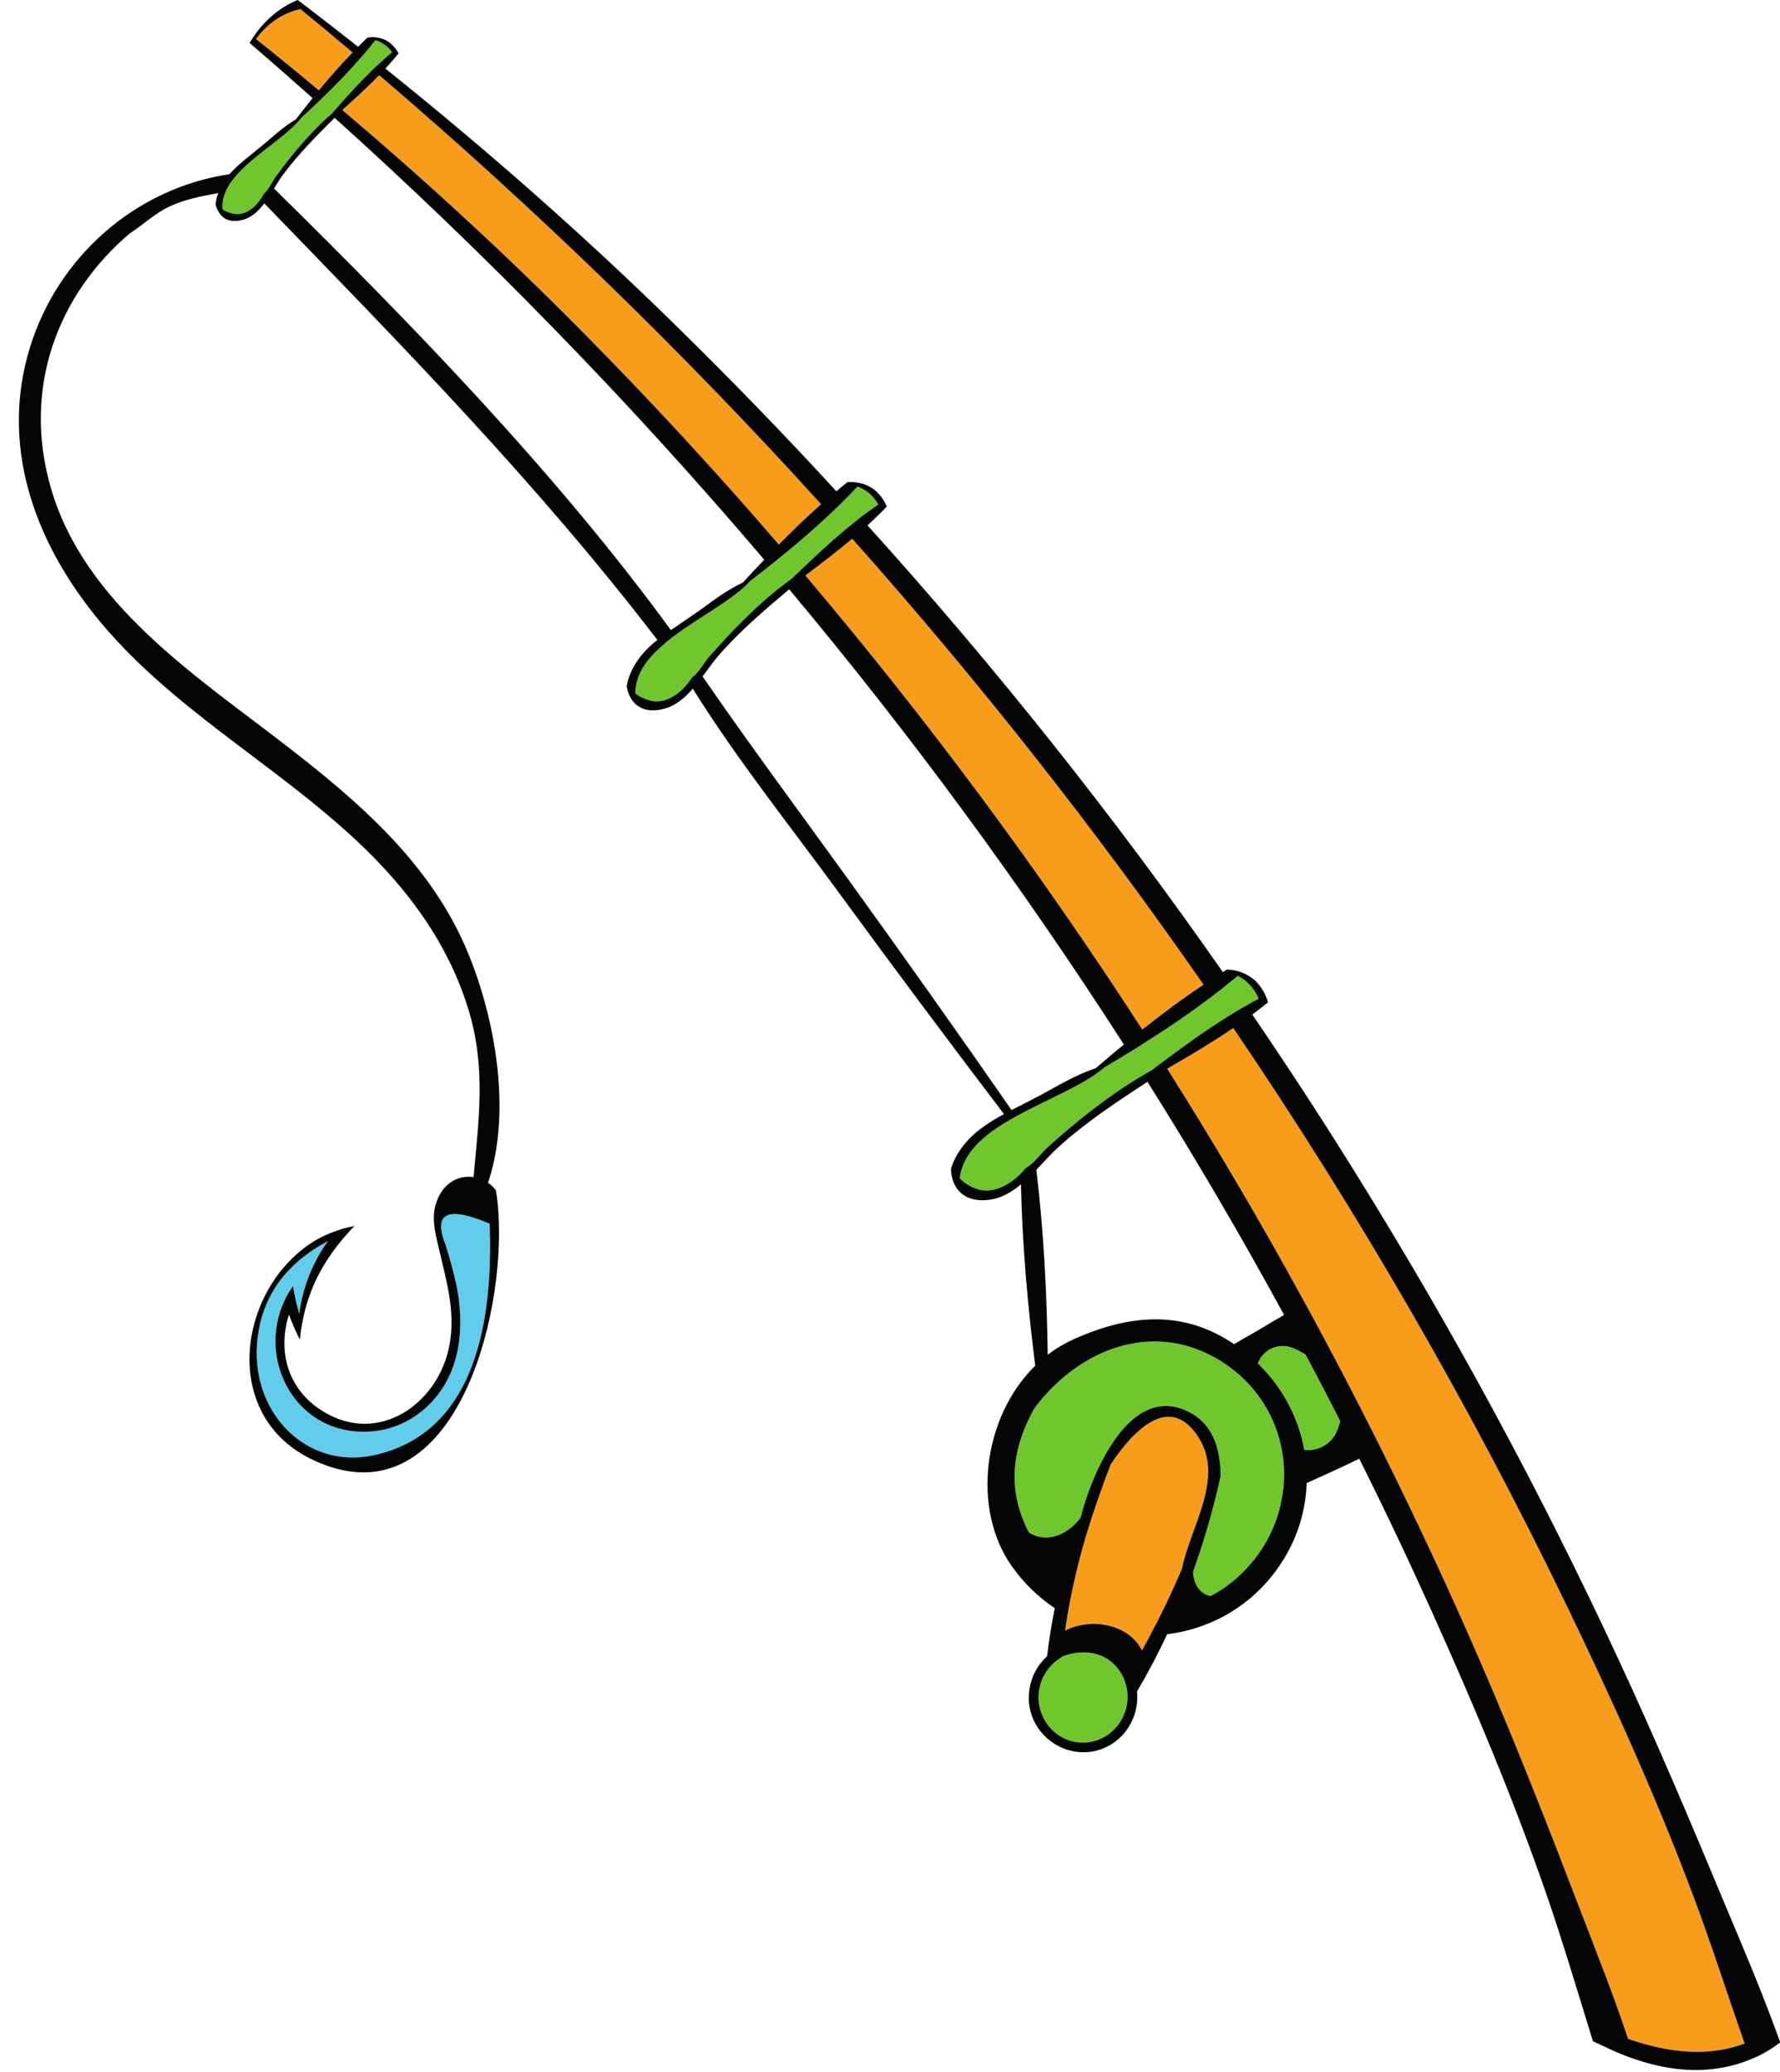
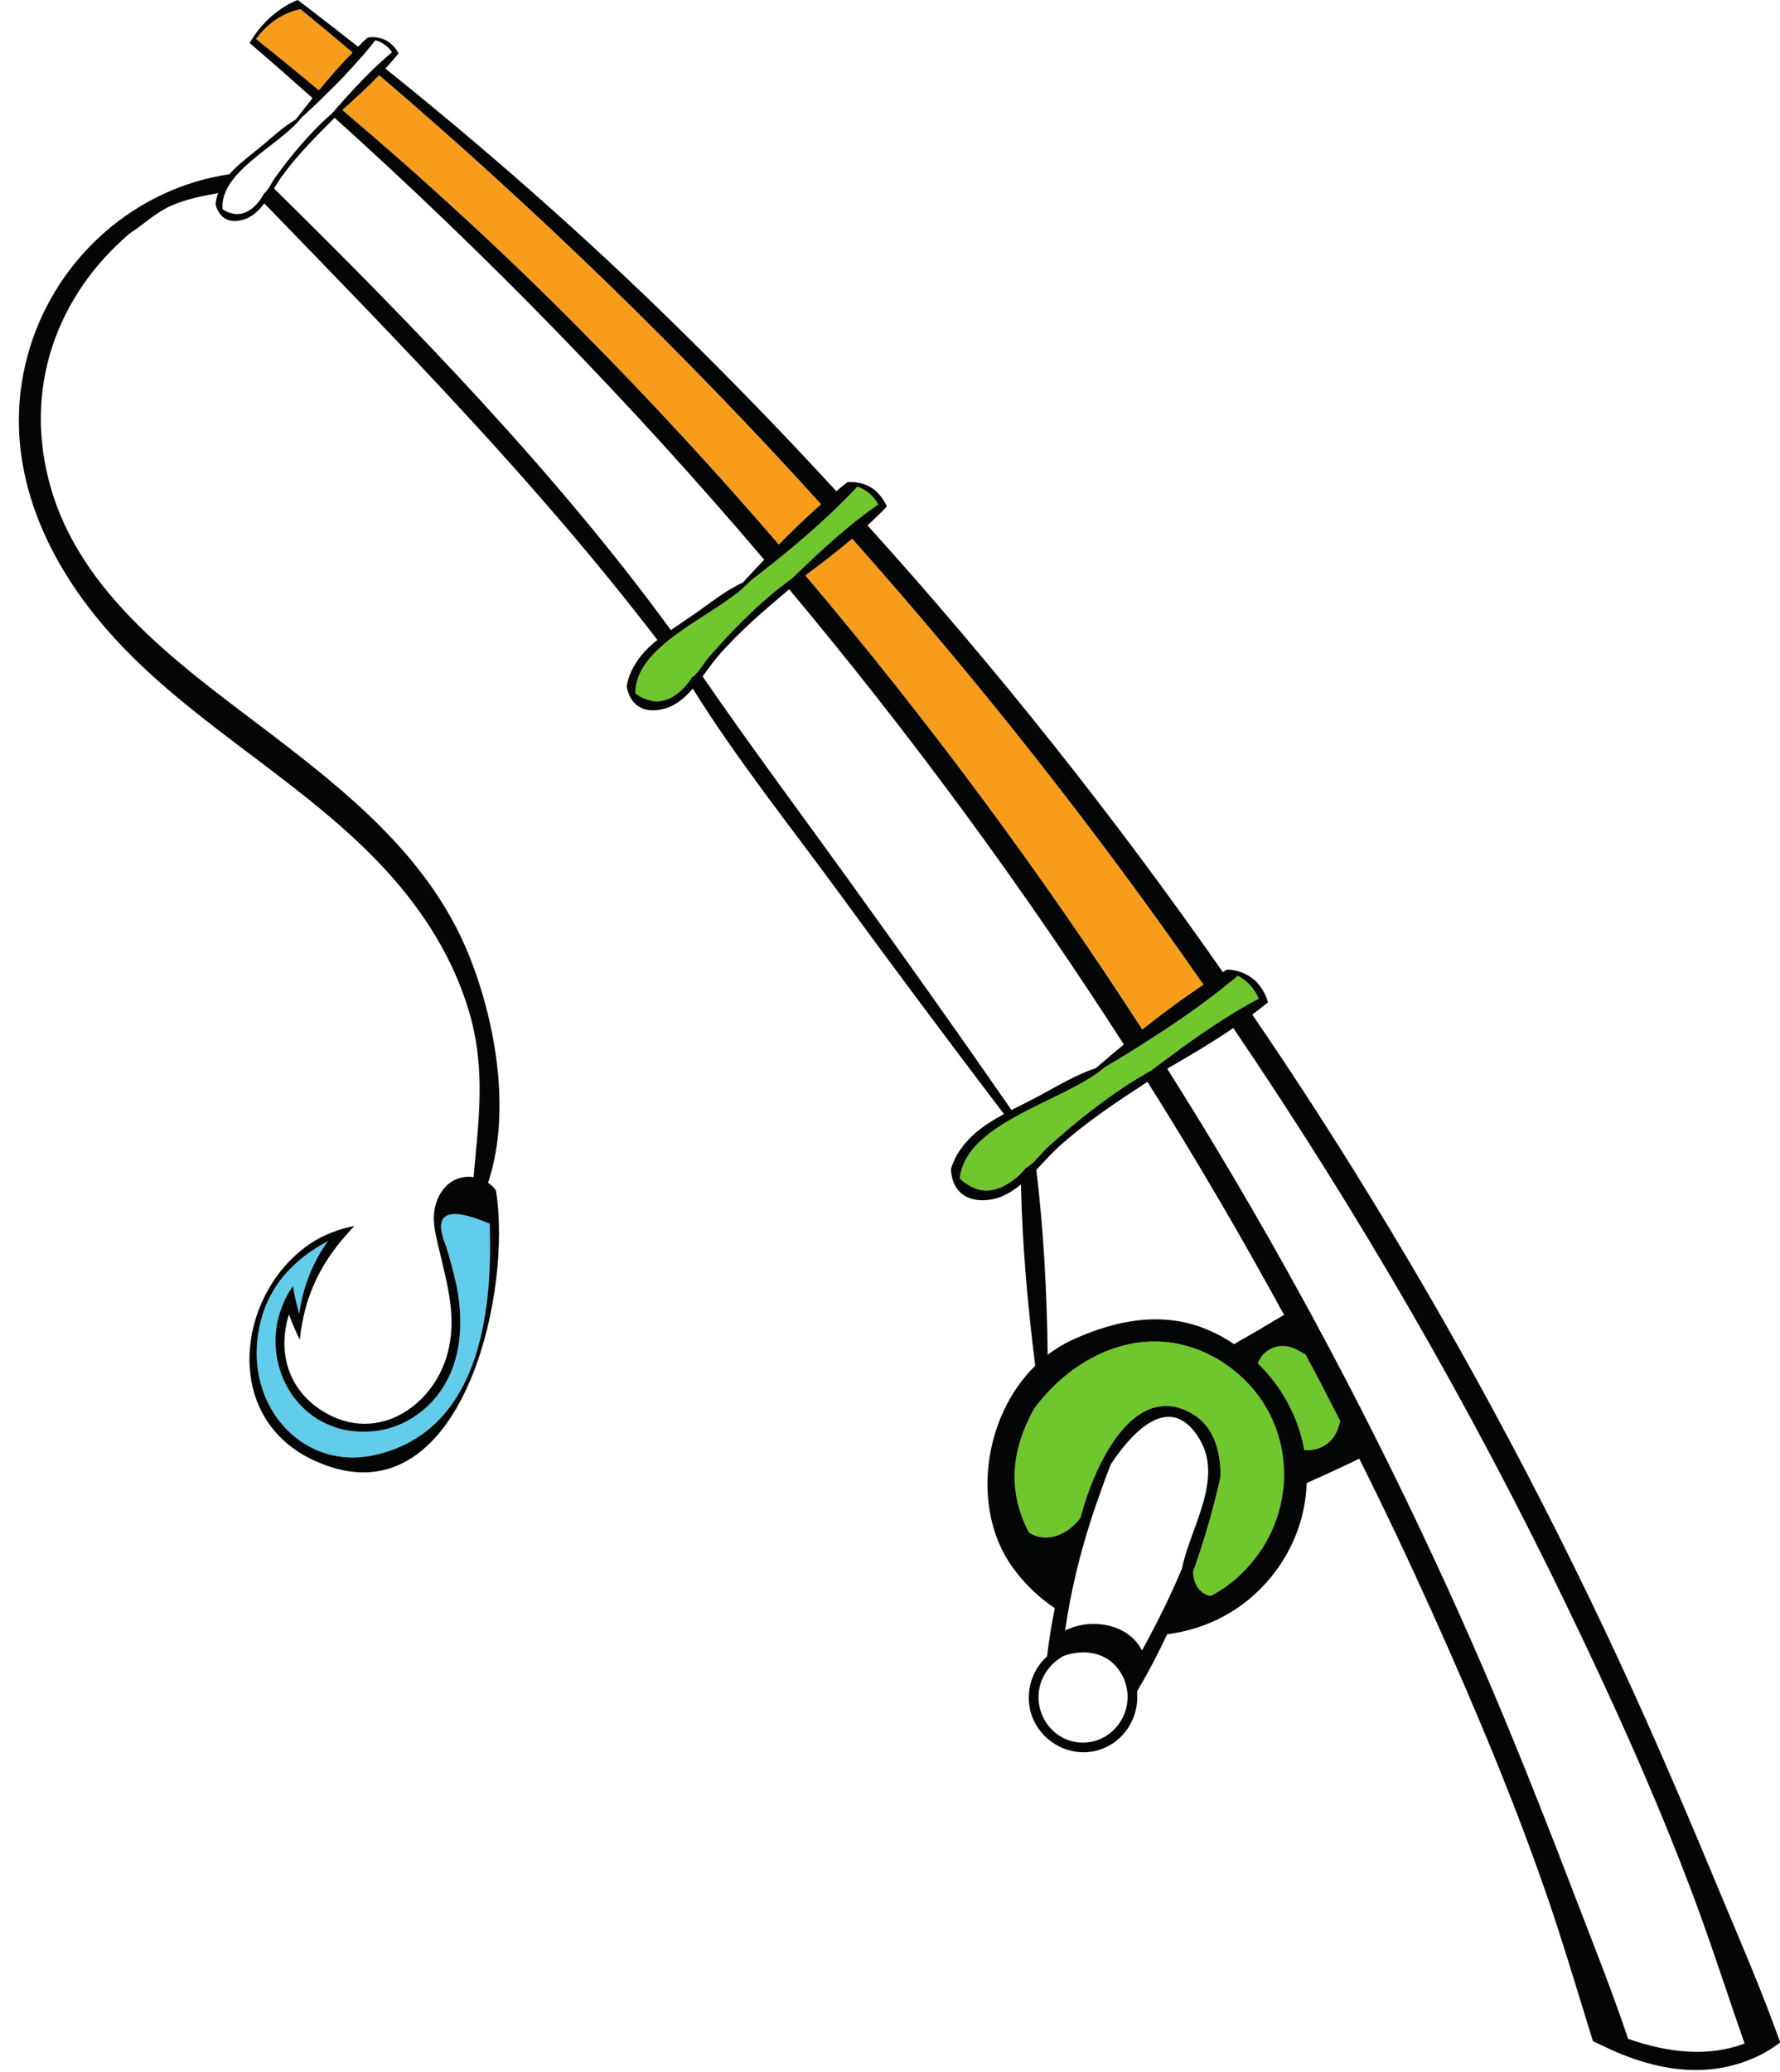
<svg xmlns="http://www.w3.org/2000/svg" height="450.4" preserveAspectRatio="xMidYMid meet" version="1.0" viewBox="-4.1 0.0 387.1 450.4" width="387.1" zoomAndPan="magnify">
  <g>
    <g id="change1_1">
      <path d="M 67.223 269.797 C 63.875 274.391 61.723 279.961 60.969 285.605 C 60.746 284.824 60.551 284.039 60.355 283.262 C 60.281 282.941 60.211 282.648 60.137 282.332 L 60.137 282.309 C 59.941 281.402 59.77 280.496 59.621 279.594 C 58.891 280.598 58.254 281.645 57.766 282.746 L 57.766 282.77 C 51.656 295.672 60.332 312.336 76.555 311.188 C 83.984 310.676 90.387 305.91 93.535 299.266 C 95.93 294.254 96.348 288.609 95.762 283.16 C 95.469 280.375 94.809 277.664 94.074 274.977 C 93.707 273.559 93.293 272.168 92.852 270.773 C 89.969 263.664 93.145 262.102 102.383 266.012 C 103.164 286.73 99.523 311.48 77.238 316.344 C 62.383 319.594 50.07 306.812 51.902 291.027 C 52.488 285.922 54.273 281.723 56.863 278.301 C 57.496 277.469 58.18 276.66 58.914 275.93 C 61.262 273.461 64.117 271.457 67.223 269.797" fill="#62cceb" />
    </g>
    <g id="change2_1">
-       <path d="M 240.164 364.602 C 237.598 359.297 232.027 358.195 227.09 360.031 C 226.969 360.105 226.848 360.176 226.75 360.25 C 225.332 361.129 224.109 362.301 223.23 363.742 L 223.23 363.77 C 222.695 364.602 222.277 365.551 222.035 366.602 C 221.422 369.07 221.812 371.562 222.914 373.641 C 223.621 374.961 224.598 376.105 225.82 377.012 C 227.387 378.16 229.316 378.844 231.418 378.82 L 231.711 378.82 C 233.98 378.746 235.984 377.891 237.551 376.57 C 239.016 375.324 240.113 373.664 240.676 371.832 C 241.312 369.777 241.312 367.48 240.457 365.332 C 240.383 365.09 240.285 364.844 240.164 364.602" fill="#70c72d" />
-     </g>
+       </g>
    <g id="change2_2">
      <path d="M 279.797 294.426 L 279.797 294.402 C 279.77 294.402 279.746 294.402 279.723 294.379 C 277.84 293.324 276.301 292.371 274.078 292.664 C 271.855 292.961 270.191 294.426 269.434 296.379 C 274.809 301.562 278.281 308.207 279.551 315.219 C 281.262 315.363 282.945 315.023 284.484 313.875 C 286.27 312.555 286.855 310.82 287.371 308.938 C 284.902 304.078 282.387 299.238 279.797 294.426" fill="#70c72d" />
    </g>
    <g id="change2_3">
      <path d="M 261.934 296.234 C 261.543 295.941 261.129 295.695 260.711 295.453 C 260.395 295.258 260.078 295.086 259.758 294.938 C 246.859 287.926 232.98 292.766 223.816 302.609 C 223.184 303.27 222.594 303.953 222.035 304.641 C 221.594 305.176 221.18 305.715 220.789 306.254 C 216.266 314.387 214.582 323.43 219.664 333.152 C 222.008 334.617 224.867 334.691 227.801 332.836 C 228.996 332.078 230 331.125 230.832 330.023 C 230.879 329.879 230.953 329.707 231 329.562 C 230.977 329.535 231 329.488 231.023 329.465 C 232.176 324.992 234.52 318.664 237.867 313.656 C 238.797 312.262 239.797 310.969 240.898 309.844 C 244.684 305.957 249.375 304.125 254.898 307.18 C 258.781 309.328 260.641 313.215 261.152 317.734 C 261.301 318.785 261.348 319.887 261.324 320.984 C 261.301 321.012 261.301 321.012 261.301 321.035 C 261.301 321.059 261.301 321.059 261.301 321.082 C 261.301 321.105 261.301 321.105 261.301 321.133 C 259.906 327.387 258.195 333.52 256.094 339.555 C 255.996 339.895 255.875 340.215 255.754 340.559 C 255.754 340.582 255.754 340.582 255.727 340.605 L 255.727 340.629 C 255.605 340.973 255.484 341.312 255.363 341.633 C 255.363 342.145 255.434 342.684 255.559 343.195 C 256.047 345.297 257.438 346.617 259.172 346.957 C 261.199 345.906 263.133 344.59 264.938 342.977 C 270.609 337.918 273.906 331.395 274.836 324.676 C 274.906 324.258 274.957 323.867 275.008 323.453 C 276.031 313.141 271.633 302.562 261.934 296.234" fill="#70c72d" />
    </g>
    <g id="change2_4">
-       <path d="M 79.586 9.75 C 78.949 9.262 78.242 8.941 77.531 8.746 C 76.824 9.652 76.09 10.555 75.336 11.434 C 74.969 11.875 74.578 12.34 74.16 12.777 C 71.766 15.539 69.203 18.203 66.562 20.742 C 66.023 21.281 65.512 21.797 64.973 22.309 C 63.801 23.434 62.605 24.531 61.43 25.605 C 57.766 30.422 48.238 35.109 45.207 41.145 C 45.133 41.316 45.035 41.488 44.988 41.66 C 44.426 42.883 44.18 44.152 44.305 45.496 C 44.891 45.938 45.719 46.277 46.77 46.473 C 49.238 46.91 51.34 45.078 52.539 43.344 C 52.734 43.078 52.906 42.809 53.051 42.539 C 53.125 42.395 53.199 42.246 53.27 42.121 C 54.246 41.367 55.031 39.582 55.762 38.555 C 56.008 38.238 56.227 37.922 56.473 37.605 C 57.789 35.797 59.207 34.012 60.648 32.301 C 62.898 29.66 65.242 27.121 67.855 24.871 C 67.93 24.824 67.98 24.75 68.051 24.703 C 68.051 24.703 68.051 24.68 68.078 24.68 C 68.102 24.68 68.102 24.68 68.102 24.652 C 68.125 24.652 68.125 24.629 68.125 24.629 C 68.566 24.141 68.98 23.652 69.422 23.141 C 71.84 20.402 74.332 17.691 76.945 15.148 C 77.41 14.711 77.875 14.246 78.363 13.828 C 79.27 12.973 80.195 12.145 81.148 11.363 C 80.734 10.727 80.219 10.215 79.586 9.75" fill="#70c72d" />
-     </g>
+       </g>
    <g id="change2_5">
-       <path d="M 182.379 105.773 C 181.449 106.75 180.52 107.754 179.543 108.707 C 178.52 109.73 177.469 110.758 176.391 111.758 C 173.312 114.668 170.09 117.477 166.789 120.164 C 165.617 121.141 164.441 122.094 163.246 123.023 C 161.879 124.121 160.484 125.223 159.094 126.273 C 158.848 126.543 158.578 126.812 158.312 127.078 C 154.156 131.137 146.68 134.852 141.133 139.32 C 140.695 139.688 140.277 140.027 139.863 140.422 C 136.469 143.375 134.074 146.723 134.074 150.707 C 134.828 151.367 135.883 151.902 137.25 152.27 C 140.742 153.246 143.945 150.586 145.68 148.289 C 145.973 147.922 146.191 147.578 146.387 147.262 C 146.68 147.066 146.949 146.82 147.242 146.527 C 148.27 145.453 149.223 143.816 150.078 142.816 C 150.418 142.426 150.762 142.031 151.129 141.641 C 153.105 139.395 155.16 137.195 157.309 135.07 C 160.219 132.16 163.27 129.398 166.547 126.934 C 167.008 126.566 167.496 126.199 167.988 125.859 C 167.988 125.859 168.012 125.809 168.035 125.832 C 168.059 125.832 168.035 125.809 168.059 125.785 C 168.086 125.785 168.086 125.762 168.109 125.762 C 168.742 125.148 169.379 124.539 170.039 123.93 C 173.117 120.973 176.293 118.016 179.566 115.277 C 180.719 114.324 181.863 113.371 183.039 112.492 C 184.309 111.492 185.602 110.562 186.898 109.656 C 186.41 108.754 185.773 108.02 185.016 107.312 C 184.211 106.629 183.309 106.117 182.379 105.773" fill="#70c72d" />
+       <path d="M 182.379 105.773 C 181.449 106.75 180.52 107.754 179.543 108.707 C 178.52 109.73 177.469 110.758 176.391 111.758 C 173.312 114.668 170.09 117.477 166.789 120.164 C 165.617 121.141 164.441 122.094 163.246 123.023 C 161.879 124.121 160.484 125.223 159.094 126.273 C 158.848 126.543 158.578 126.812 158.312 127.078 C 154.156 131.137 146.68 134.852 141.133 139.32 C 140.695 139.688 140.277 140.027 139.863 140.422 C 136.469 143.375 134.074 146.723 134.074 150.707 C 134.828 151.367 135.883 151.902 137.25 152.27 C 140.742 153.246 143.945 150.586 145.68 148.289 C 145.973 147.922 146.191 147.578 146.387 147.262 C 146.68 147.066 146.949 146.82 147.242 146.527 C 148.27 145.453 149.223 143.816 150.078 142.816 C 150.418 142.426 150.762 142.031 151.129 141.641 C 153.105 139.395 155.16 137.195 157.309 135.07 C 160.219 132.16 163.27 129.398 166.547 126.934 C 167.008 126.566 167.496 126.199 167.988 125.859 C 168.059 125.832 168.035 125.809 168.059 125.785 C 168.086 125.785 168.086 125.762 168.109 125.762 C 168.742 125.148 169.379 124.539 170.039 123.93 C 173.117 120.973 176.293 118.016 179.566 115.277 C 180.719 114.324 181.863 113.371 183.039 112.492 C 184.309 111.492 185.602 110.562 186.898 109.656 C 186.41 108.754 185.773 108.02 185.016 107.312 C 184.211 106.629 183.309 106.117 182.379 105.773" fill="#70c72d" />
    </g>
    <g id="change2_6">
      <path d="M 218.93 253.938 C 219.613 253.598 220.324 252.961 221.031 252.277 C 221.031 252.277 221.031 252.277 221.031 252.254 C 221.984 251.277 222.891 250.176 223.695 249.441 C 226.652 246.758 229.707 244.164 232.883 241.699 C 236.621 238.812 240.457 236.078 244.512 233.73 C 245.051 233.391 245.613 233.074 246.148 232.777 C 246.148 232.777 246.176 232.73 246.199 232.754 C 246.223 232.754 246.223 232.73 246.246 232.707 C 246.273 232.707 246.273 232.684 246.297 232.684 C 247.129 232.047 247.961 231.438 248.789 230.824 C 253.262 227.477 257.855 224.152 262.547 221.223 C 263.988 220.293 265.453 219.414 266.918 218.609 C 267.824 218.07 268.727 217.582 269.629 217.117 C 269.215 216.043 268.605 215.141 267.824 214.234 C 267.016 213.328 266.086 212.645 265.086 212.133 C 264.523 212.598 263.961 213.086 263.375 213.527 C 262.082 214.602 260.785 215.629 259.441 216.629 C 255.043 219.977 250.449 223.129 245.758 226.086 C 244.316 227.039 242.875 227.941 241.434 228.82 C 239.652 229.922 237.867 230.996 236.082 232.047 C 231.66 235.906 223.672 238.91 216.855 242.699 C 216.316 242.992 215.805 243.285 215.289 243.578 C 209.742 246.828 205.246 250.715 204.613 256.141 C 205.371 256.969 206.469 257.727 207.961 258.336 C 211.676 259.875 215.586 257.434 217.879 255.137 C 218.27 254.723 218.637 254.305 218.93 253.938" fill="#70c72d" />
    </g>
    <g id="change3_1">
-       <path d="M 237.477 318.297 C 236.719 320.227 235.984 322.184 235.301 324.137 C 235.301 324.16 235.277 324.211 235.277 324.234 C 232.906 330.781 230.879 337.43 229.387 344.297 C 229.363 344.344 229.363 344.418 229.34 344.465 C 228.852 346.688 228.41 348.938 228.047 351.211 C 227.875 352.309 227.68 353.383 227.531 354.461 C 233.152 351.602 241.359 352.992 244.242 358.785 C 244.855 357.711 245.441 356.633 246.004 355.535 C 247.004 353.676 247.961 351.797 248.887 349.891 C 249.059 349.57 249.203 349.277 249.352 348.961 C 250.621 346.301 251.844 343.637 252.969 340.922 C 252.992 340.898 252.992 340.875 252.969 340.852 C 254.824 331.957 262.031 321.523 256.73 312.773 C 250.793 303.027 243.07 309.918 237.477 318.297" fill="#f89d1b" />
-     </g>
+       </g>
    <g id="change3_2">
      <path d="M 61.234 1.98 C 59.988 2.246 58.742 2.688 57.449 3.348 C 55.055 4.594 53.098 6.379 51.586 8.48 C 56.176 12.145 60.723 15.855 65.242 19.645 C 67.59 16.812 70.008 14.023 72.574 11.41 C 68.809 8.234 65.047 5.082 61.234 1.98" fill="#f89d1b" />
    </g>
    <g id="change3_3">
      <path d="M 78.363 16.348 C 75.922 18.863 73.305 21.258 70.691 23.602 C 70.617 23.652 70.543 23.699 70.496 23.773 L 70.348 23.922 C 88.383 39.191 105.777 55.172 122.395 71.957 C 137.199 86.91 151.52 102.402 165.273 118.383 C 168.23 115.352 171.309 112.418 174.461 109.609 C 144.508 76.551 112.352 45.371 78.363 16.348" fill="#f89d1b" />
    </g>
    <g id="change3_4">
      <path d="M 257.633 214.062 C 234.176 180.27 208.621 147.898 181.23 117.109 C 178.129 119.727 174.879 122.219 171.602 124.684 C 171.527 124.734 171.434 124.809 171.336 124.879 C 171.234 124.953 171.164 125.027 171.066 125.125 C 197.574 156.398 222.082 189.434 244.316 223.812 C 248.641 220.391 253.09 217.07 257.633 214.062" fill="#f89d1b" />
    </g>
    <g id="change3_5">
-       <path d="M 363.992 411.758 C 355.98 390.449 346.547 369.609 336.629 349.086 C 315.566 305.469 291.305 263.52 264.109 223.496 L 264.086 223.496 C 259.688 226.5 255.043 229.262 250.379 231.949 C 250.277 231.996 250.156 232.07 250.059 232.145 C 249.961 232.219 249.84 232.289 249.742 232.34 C 254.676 240.16 259.516 248.051 264.207 256.016 C 269.559 265.059 274.762 274.219 279.797 283.453 C 280.188 284.164 280.602 284.895 280.992 285.629 C 285.879 294.645 290.645 303.762 295.238 312.922 C 295.555 313.531 295.871 314.168 296.164 314.777 C 303.934 330.344 311.289 346.102 318.203 362.082 C 325.777 379.625 332.742 397.438 339.586 415.273 C 343.129 424.484 346.816 433.77 349.969 443.227 C 358.668 446.258 367.414 447.234 375.305 444.23 C 371.496 433.402 368.023 422.457 363.992 411.758" fill="#f89d1b" />
-     </g>
+       </g>
    <g id="change4_1">
      <path d="M 349.969 443.227 C 346.816 433.77 343.129 424.484 339.586 415.273 C 332.742 397.438 325.777 379.625 318.203 362.082 C 311.289 346.102 303.934 330.344 296.164 314.777 C 295.871 314.168 295.555 313.531 295.238 312.922 C 290.645 303.762 285.879 294.645 280.992 285.629 C 280.602 284.895 280.188 284.164 279.797 283.453 C 274.762 274.219 269.559 265.059 264.207 256.016 C 259.516 248.051 254.676 240.16 249.742 232.34 C 249.84 232.289 249.961 232.219 250.059 232.145 C 250.156 232.07 250.277 231.996 250.379 231.949 C 255.043 229.262 259.688 226.5 264.086 223.496 L 264.109 223.496 C 291.305 263.52 315.566 305.469 336.629 349.086 C 346.547 369.609 355.98 390.449 363.992 411.758 C 368.023 422.457 371.496 433.402 375.305 444.23 C 367.414 447.234 358.668 446.258 349.969 443.227 Z M 284.484 313.875 C 282.945 315.023 281.262 315.363 279.551 315.219 C 278.281 308.207 274.809 301.562 269.434 296.379 C 270.191 294.426 271.855 292.961 274.078 292.664 C 276.301 292.371 277.84 293.324 279.723 294.379 C 279.746 294.402 279.77 294.402 279.797 294.402 L 279.797 294.426 C 282.387 299.238 284.902 304.078 287.371 308.938 C 286.855 310.82 286.27 312.555 284.484 313.875 Z M 275.008 323.453 C 274.957 323.867 274.906 324.258 274.836 324.676 C 273.906 331.395 270.609 337.918 264.938 342.977 C 263.133 344.59 261.199 345.906 259.172 346.957 C 257.438 346.617 256.047 345.297 255.559 343.195 C 255.434 342.684 255.363 342.145 255.363 341.633 C 255.484 341.312 255.605 340.973 255.727 340.629 L 255.727 340.605 C 255.754 340.582 255.754 340.582 255.754 340.559 C 255.875 340.215 255.996 339.895 256.094 339.555 C 258.195 333.52 259.906 327.387 261.301 321.133 C 261.301 321.105 261.301 321.105 261.301 321.082 C 261.301 321.059 261.301 321.059 261.301 321.035 C 261.301 321.012 261.301 321.012 261.324 320.984 C 261.348 319.887 261.301 318.785 261.152 317.734 C 260.641 313.215 258.781 309.328 254.898 307.18 C 249.375 304.125 244.684 305.957 240.898 309.844 C 239.797 310.969 238.797 312.262 237.867 313.656 C 234.52 318.664 232.176 324.992 231.023 329.465 C 231 329.488 230.977 329.535 231 329.562 C 230.953 329.707 230.879 329.879 230.832 330.023 C 230 331.125 228.996 332.078 227.801 332.836 C 224.867 334.691 222.008 334.617 219.664 333.152 C 214.582 323.43 216.266 314.387 220.789 306.254 C 221.18 305.715 221.594 305.176 222.035 304.641 C 222.594 303.953 223.184 303.27 223.816 302.609 C 232.98 292.766 246.859 287.926 259.758 294.938 C 260.078 295.086 260.395 295.258 260.711 295.453 C 261.129 295.695 261.543 295.941 261.934 296.234 C 271.633 302.562 276.031 313.141 275.008 323.453 Z M 252.969 340.922 C 251.844 343.637 250.621 346.301 249.352 348.961 C 249.203 349.277 249.059 349.57 248.887 349.891 C 247.961 351.797 247.004 353.676 246.004 355.535 C 245.441 356.633 244.855 357.711 244.242 358.785 C 241.359 352.992 233.152 351.602 227.531 354.461 C 227.68 353.383 227.875 352.309 228.047 351.211 C 228.41 348.938 228.852 346.688 229.34 344.465 C 229.363 344.418 229.363 344.344 229.387 344.297 C 230.879 337.43 232.906 330.781 235.277 324.234 C 235.277 324.211 235.301 324.16 235.301 324.137 C 235.984 322.184 236.719 320.227 237.477 318.297 C 243.07 309.918 250.793 303.027 256.73 312.773 C 262.031 321.523 254.824 331.957 252.969 340.852 C 252.992 340.875 252.992 340.898 252.969 340.922 Z M 240.676 371.832 C 240.113 373.664 239.016 375.324 237.551 376.57 C 235.984 377.891 233.98 378.746 231.711 378.82 L 231.418 378.82 C 229.316 378.844 227.387 378.16 225.82 377.012 C 224.598 376.105 223.621 374.961 222.914 373.641 C 221.812 371.562 221.422 369.07 222.035 366.602 C 222.277 365.551 222.695 364.602 223.23 363.77 L 223.23 363.742 C 224.109 362.301 225.332 361.129 226.75 360.25 C 226.848 360.176 226.969 360.105 227.09 360.031 C 232.027 358.195 237.598 359.297 240.164 364.602 C 240.285 364.844 240.383 365.09 240.457 365.332 C 241.312 367.48 241.312 369.777 240.676 371.832 Z M 275.152 285.852 C 272.613 287.289 270.145 288.855 267.676 290.246 C 266.527 290.883 265.402 291.543 264.281 292.203 C 262.984 291.32 261.594 290.516 260.152 289.809 C 249.547 284.578 238.672 286.926 229.191 291.227 C 227.238 292.129 225.406 293.23 223.746 294.523 C 223.574 281.086 222.863 267.426 221.277 254.305 C 222.938 252.57 224.504 250.785 226.039 249.395 C 232.074 243.945 238.746 239.547 245.441 235.176 C 255.875 251.738 265.77 268.648 275.152 285.852 Z M 218.93 253.938 C 218.637 254.305 218.27 254.723 217.879 255.137 C 215.586 257.434 211.676 259.875 207.961 258.336 C 206.469 257.727 205.371 256.969 204.613 256.141 C 205.246 250.715 209.742 246.828 215.289 243.578 C 215.805 243.285 216.316 242.992 216.855 242.699 C 223.672 238.91 231.66 235.906 236.082 232.047 C 237.867 230.996 239.652 229.922 241.434 228.82 C 242.875 227.941 244.316 227.039 245.758 226.086 C 250.449 223.129 255.043 219.977 259.441 216.629 C 260.785 215.629 262.082 214.602 263.375 213.527 C 263.961 213.086 264.523 212.598 265.086 212.133 C 266.086 212.645 267.016 213.328 267.824 214.234 C 268.605 215.141 269.215 216.043 269.629 217.117 C 268.727 217.582 267.824 218.07 266.918 218.609 C 265.453 219.414 263.988 220.293 262.547 221.223 C 257.855 224.152 253.262 227.477 248.789 230.824 C 247.961 231.438 247.129 232.047 246.297 232.684 C 246.273 232.684 246.273 232.707 246.246 232.707 C 246.223 232.73 246.223 232.754 246.199 232.754 C 246.176 232.73 246.148 232.777 246.148 232.777 C 245.613 233.074 245.051 233.391 244.512 233.73 C 240.457 236.078 236.621 238.812 232.883 241.699 C 229.707 244.164 226.652 246.758 223.695 249.441 C 222.891 250.176 221.984 251.277 221.031 252.254 C 221.031 252.277 221.031 252.277 221.031 252.277 C 220.324 252.961 219.613 253.598 218.93 253.938 Z M 179.859 190.461 C 169.551 176.191 159.02 162.043 148.684 147.043 C 149.906 145.453 151.004 143.84 152.129 142.547 C 156.82 137.145 162.172 132.625 167.523 128.105 C 193.84 159.527 218.148 192.586 240.309 227.062 C 238.625 228.43 236.988 229.824 235.375 231.215 C 234.961 231.559 234.57 231.898 234.152 232.242 L 234.129 232.242 C 229.777 233.66 225.699 236.199 221.715 238.324 C 219.809 239.328 217.832 240.305 215.879 241.309 C 204.051 224.254 192.027 207.32 179.859 190.461 Z M 146.387 147.262 C 146.191 147.578 145.973 147.922 145.68 148.289 C 143.945 150.586 140.742 153.246 137.25 152.27 C 135.883 151.902 134.828 151.367 134.074 150.707 C 134.074 146.723 136.469 143.375 139.863 140.422 C 140.277 140.027 140.695 139.688 141.133 139.32 C 146.68 134.852 154.156 131.137 158.312 127.078 C 158.578 126.812 158.848 126.543 159.094 126.273 C 160.484 125.223 161.879 124.121 163.246 123.023 C 164.441 122.094 165.617 121.141 166.789 120.164 C 170.09 117.477 173.312 114.668 176.391 111.758 C 177.469 110.758 178.52 109.73 179.543 108.707 C 180.52 107.754 181.449 106.75 182.379 105.773 C 183.309 106.117 184.211 106.629 185.016 107.312 C 185.773 108.02 186.41 108.754 186.898 109.656 C 185.602 110.562 184.309 111.492 183.039 112.492 C 181.863 113.371 180.719 114.324 179.566 115.277 C 176.293 118.016 173.117 120.973 170.039 123.93 C 169.379 124.539 168.742 125.148 168.109 125.762 C 168.086 125.762 168.086 125.785 168.059 125.785 C 168.035 125.809 168.059 125.832 168.035 125.832 C 168.012 125.809 167.988 125.859 167.988 125.859 C 167.496 126.199 167.008 126.566 166.547 126.934 C 163.27 129.398 160.219 132.16 157.309 135.07 C 155.16 137.195 153.105 139.395 151.129 141.641 C 150.762 142.031 150.418 142.426 150.078 142.816 C 149.223 143.816 148.27 145.453 147.242 146.527 C 146.949 146.82 146.68 147.066 146.387 147.262 Z M 55.492 40.977 C 56.105 39.973 56.691 39.02 57.277 38.215 C 60.672 33.57 64.68 29.613 68.664 25.605 C 101.918 55.539 133.168 87.645 162.098 121.68 C 160.559 123.27 159.094 124.855 157.629 126.445 C 157.555 126.52 157.504 126.59 157.43 126.664 L 157.406 126.664 C 153.742 128.352 150.441 131.012 147.168 133.309 C 145.41 134.531 143.578 135.73 141.793 136.977 C 117.238 103.281 85.914 70.883 55.492 40.977 Z M 53.27 42.121 C 53.199 42.246 53.125 42.395 53.051 42.539 C 52.906 42.809 52.734 43.078 52.539 43.344 C 51.34 45.078 49.238 46.91 46.77 46.473 C 45.719 46.277 44.891 45.938 44.305 45.496 C 44.18 44.152 44.426 42.883 44.988 41.66 C 45.035 41.488 45.133 41.316 45.207 41.145 C 48.238 35.109 57.766 30.422 61.43 25.605 C 62.605 24.531 63.801 23.434 64.973 22.309 C 65.512 21.797 66.023 21.281 66.562 20.742 C 69.203 18.203 71.766 15.539 74.16 12.777 C 74.578 12.34 74.969 11.875 75.336 11.434 C 76.09 10.555 76.824 9.652 77.531 8.746 C 78.242 8.941 78.949 9.262 79.586 9.75 C 80.219 10.215 80.734 10.727 81.148 11.363 C 80.195 12.145 79.27 12.973 78.363 13.828 C 77.875 14.246 77.41 14.711 76.945 15.148 C 74.332 17.691 71.84 20.402 69.422 23.141 C 68.98 23.652 68.566 24.141 68.125 24.629 C 68.125 24.629 68.125 24.652 68.102 24.652 C 68.102 24.68 68.102 24.68 68.078 24.68 C 68.051 24.68 68.051 24.703 68.051 24.703 C 67.98 24.75 67.93 24.824 67.855 24.871 C 65.242 27.121 62.898 29.66 60.648 32.301 C 59.207 34.012 57.789 35.797 56.473 37.605 C 56.227 37.922 56.008 38.238 55.762 38.555 C 55.031 39.582 54.246 41.367 53.27 42.121 Z M 51.586 8.48 C 53.098 6.379 55.055 4.594 57.449 3.348 C 58.742 2.688 59.988 2.246 61.234 1.98 C 65.047 5.082 68.809 8.234 72.574 11.41 C 70.008 14.023 67.59 16.812 65.242 19.645 C 60.723 15.855 56.176 12.145 51.586 8.48 Z M 174.461 109.609 C 171.309 112.418 168.23 115.352 165.273 118.383 C 151.52 102.402 137.199 86.91 122.395 71.957 C 105.777 55.172 88.383 39.191 70.348 23.922 L 70.496 23.773 C 70.543 23.699 70.617 23.652 70.691 23.602 C 73.305 21.258 75.922 18.863 78.363 16.348 C 112.352 45.371 144.508 76.551 174.461 109.609 Z M 257.633 214.062 C 253.09 217.07 248.641 220.391 244.316 223.812 C 222.082 189.434 197.574 156.398 171.066 125.125 C 171.164 125.027 171.234 124.953 171.336 124.879 C 171.434 124.809 171.527 124.734 171.602 124.684 C 174.879 122.219 178.129 119.727 181.23 117.109 C 208.621 147.898 234.176 180.27 257.633 214.062 Z M 102.383 266.012 C 103.164 286.73 99.523 311.48 77.238 316.344 C 62.383 319.594 50.07 306.812 51.902 291.027 C 52.488 285.922 54.273 281.723 56.863 278.301 C 57.496 277.469 58.18 276.664 58.914 275.93 C 61.262 273.461 64.117 271.457 67.223 269.797 C 63.875 274.391 61.723 279.961 60.969 285.605 C 60.746 284.824 60.551 284.039 60.355 283.262 C 60.281 282.941 60.211 282.648 60.137 282.332 L 60.137 282.309 C 59.941 281.402 59.77 280.496 59.621 279.594 C 58.891 280.598 58.254 281.645 57.766 282.746 L 57.766 282.77 C 51.656 295.672 60.332 312.336 76.555 311.188 C 83.984 310.676 90.387 305.91 93.535 299.266 C 95.93 294.254 96.348 288.609 95.762 283.16 C 95.469 280.375 94.809 277.664 94.074 274.977 C 93.707 273.559 93.293 272.168 92.852 270.773 C 89.969 263.664 93.145 262.102 102.383 266.012 Z M 381.828 440.66 C 378.484 431.598 374.672 422.68 370.98 413.883 C 363.555 396.043 356.027 378.258 347.867 360.715 C 330.934 324.258 311.754 288.828 290.473 254.648 C 283.312 243.141 275.91 231.777 268.238 220.562 C 268.871 220.074 269.508 219.586 270.145 219.098 C 270.656 218.707 271.172 218.289 271.66 217.898 C 271.66 217.898 271.66 217.898 271.66 217.875 C 271.512 217.363 271.316 216.848 271.098 216.359 C 270.512 215.09 269.68 213.941 268.871 213.184 C 267.992 212.402 266.992 211.789 265.941 211.398 C 264.914 211.008 263.84 210.789 262.742 210.766 C 262.496 210.91 262.254 211.059 262.008 211.23 L 261.984 211.23 C 261.934 211.254 261.887 211.277 261.836 211.328 C 238.184 177.438 212.309 144.914 184.551 114.203 C 185.578 113.273 186.582 112.32 187.559 111.344 C 187.949 110.93 188.363 110.516 188.754 110.121 C 188.754 110.121 188.754 110.121 188.754 110.098 C 188.559 109.684 188.34 109.242 188.094 108.828 C 187.461 107.777 186.605 106.871 185.824 106.285 C 184.969 105.699 184.016 105.262 183.062 105.039 C 182.891 104.992 182.695 104.969 182.523 104.941 C 181.742 104.77 180.984 104.746 180.18 104.82 C 179.984 104.969 179.789 105.137 179.594 105.309 L 179.566 105.309 C 178.98 105.797 178.371 106.262 177.785 106.801 C 166.422 94.41 154.695 82.34 142.699 70.59 C 122.688 50.969 101.602 32.449 79.707 14.906 C 80.414 14.148 81.102 13.363 81.762 12.586 C 82.027 12.266 82.297 11.926 82.566 11.605 C 82.566 11.605 82.566 11.605 82.566 11.582 C 82.395 11.266 82.199 10.973 82.004 10.68 C 81.441 9.945 80.758 9.309 80.121 8.918 C 79.438 8.527 78.707 8.281 77.973 8.16 C 77.852 8.137 77.754 8.137 77.633 8.113 C 77.02 8.039 76.41 8.062 75.824 8.188 C 75.676 8.309 75.555 8.43 75.406 8.574 L 75.383 8.574 C 74.844 9.09 74.309 9.629 73.77 10.164 C 70.18 7.328 66.562 4.52 62.922 1.734 C 62.164 1.148 61.406 0.586 60.648 0 C 60.234 0.145 59.844 0.316 59.453 0.535 L 59.426 0.535 C 56.105 2.148 53.125 4.84 51.023 8.016 C 50.707 8.453 50.438 8.918 50.168 9.359 C 50.363 9.453 50.535 9.629 50.73 9.82 C 55.152 13.609 59.527 17.445 63.875 21.328 C 62.629 22.871 61.406 24.434 60.211 25.996 L 60.184 25.996 C 57.547 27.512 55.25 29.711 52.953 31.617 C 50.559 33.621 47.895 35.504 45.793 37.871 C 25.414 40.902 8.531 55.758 2.426 75.477 C -4.074 96.535 3.133 117.012 16.449 133.652 C 32.305 153.492 55.031 165.539 73.402 182.715 C 84.422 193 93.344 204.949 97.789 219.512 C 101.648 232.219 99.988 243.457 98.887 255.895 C 95.785 255.43 92.363 256.945 90.824 261.293 C 89.652 264.617 90.508 267.891 91.289 271.188 C 92.949 278.422 95.078 285.215 93.586 292.715 C 91.117 305.152 78.289 314.266 66.195 306.84 C 58.23 301.977 56.301 293.473 58.742 285.754 C 59.305 287.316 59.941 288.828 60.648 290.273 C 60.797 290.613 60.969 290.934 61.113 291.25 C 61.211 290.125 61.359 289 61.578 287.926 L 61.578 287.902 C 62.945 279.961 66.562 273.461 71.891 267.695 C 72.23 267.277 72.598 266.891 72.988 266.523 C 71.645 266.766 70.348 267.086 69.078 267.551 L 69.031 267.598 C 64.973 268.918 61.48 271.359 58.574 274.438 C 57.914 275.148 57.301 275.855 56.668 276.637 L 56.668 276.664 C 46.992 289.223 46.965 309.574 64.266 317.516 C 92.73 330.59 105.168 290.688 104.387 265.812 C 104.312 263.297 104.117 260.926 103.75 258.777 C 103.285 258.117 102.699 257.555 102.016 257.113 C 102.113 256.871 102.188 256.629 102.285 256.359 C 107.098 241.039 103.508 221.367 97.738 207.297 C 89.797 187.918 74.062 174.383 57.887 161.898 C 38.465 146.895 14.398 131.281 7.043 106.359 C 0.566 84.395 8.484 64.066 24.074 50.773 C 24.098 50.773 24.098 50.75 24.121 50.75 C 27.125 48.793 29.645 46.301 33.039 44.762 C 36.41 43.246 39.832 42.637 43.352 41.977 C 43.156 42.488 43.008 43.004 42.91 43.516 C 42.863 43.836 42.812 44.129 42.789 44.445 C 42.91 44.98 43.105 45.496 43.398 45.961 C 43.719 46.547 44.156 47.059 44.695 47.426 C 45.793 48.133 47.332 48.305 49.289 47.598 C 50.949 46.984 52.27 45.691 53.367 44.199 C 83.301 75.109 112.789 105.09 138.863 139.125 C 138.152 139.664 137.492 140.25 136.859 140.859 C 134.93 142.719 133.191 145.281 132.461 147.922 C 132.363 148.336 132.266 148.727 132.191 149.145 C 132.289 149.777 132.438 150.391 132.68 150.949 C 133.047 151.879 133.633 152.711 134.391 153.297 C 135.781 154.395 137.785 154.785 140.449 154.055 C 142.867 153.371 144.848 151.707 146.559 149.703 C 156.16 165.098 167.691 179.516 178.348 194.078 C 190.148 210.227 202.121 226.258 214.238 242.188 C 212.43 243.164 210.695 244.215 209.086 245.438 C 206.641 247.27 204.344 249.906 203.172 252.789 C 203 253.23 202.828 253.672 202.707 254.109 C 202.754 256.039 203.367 257.848 204.613 259.094 C 206.031 260.512 208.23 261.246 211.332 260.781 C 213.773 260.414 215.926 259.117 217.93 257.48 C 218.199 270.48 219.395 283.848 221.031 296.895 C 209.672 308.012 207.129 327.926 215.902 340.434 C 218.539 344.172 221.742 347.227 225.285 349.598 C 224.598 352.992 224.039 356.414 223.648 359.785 C 223.648 359.812 223.621 359.836 223.621 359.859 C 223.598 359.934 223.574 360.031 223.574 360.105 C 221.473 362.008 220.004 364.695 219.688 367.945 C 219.32 371.66 220.738 375.082 223.184 377.477 C 224.109 378.379 225.16 379.137 226.336 379.699 C 227.141 380.113 227.973 380.406 228.875 380.605 C 230.242 380.945 231.734 381.02 233.223 380.797 C 233.785 380.727 234.301 380.605 234.812 380.434 C 240.359 378.793 243.754 373.273 243.168 367.703 C 245.562 363.672 247.738 359.516 249.719 355.266 C 258.246 354.215 266.43 350.086 272.367 342.781 C 277.379 336.574 279.844 329.465 280.062 322.402 C 283.898 320.691 287.711 318.957 291.5 317.102 C 296.996 328.098 302.273 339.215 307.332 350.453 C 316.594 371 325.363 391.844 332.672 413.148 C 335.625 421.797 338.266 430.594 340.977 439.367 C 341.418 440.809 341.879 442.273 342.32 443.738 C 343.812 444.449 345.18 445.082 346.305 445.598 C 347.941 446.355 349.652 447.039 351.387 447.625 C 356.59 449.406 362.16 450.359 367.586 449.875 C 370.785 449.578 373.793 448.848 376.551 447.699 C 378.922 446.77 381.098 445.5 383.051 443.984 C 382.637 442.859 382.246 441.762 381.828 440.66" fill="#040606" />
    </g>
  </g>
</svg>